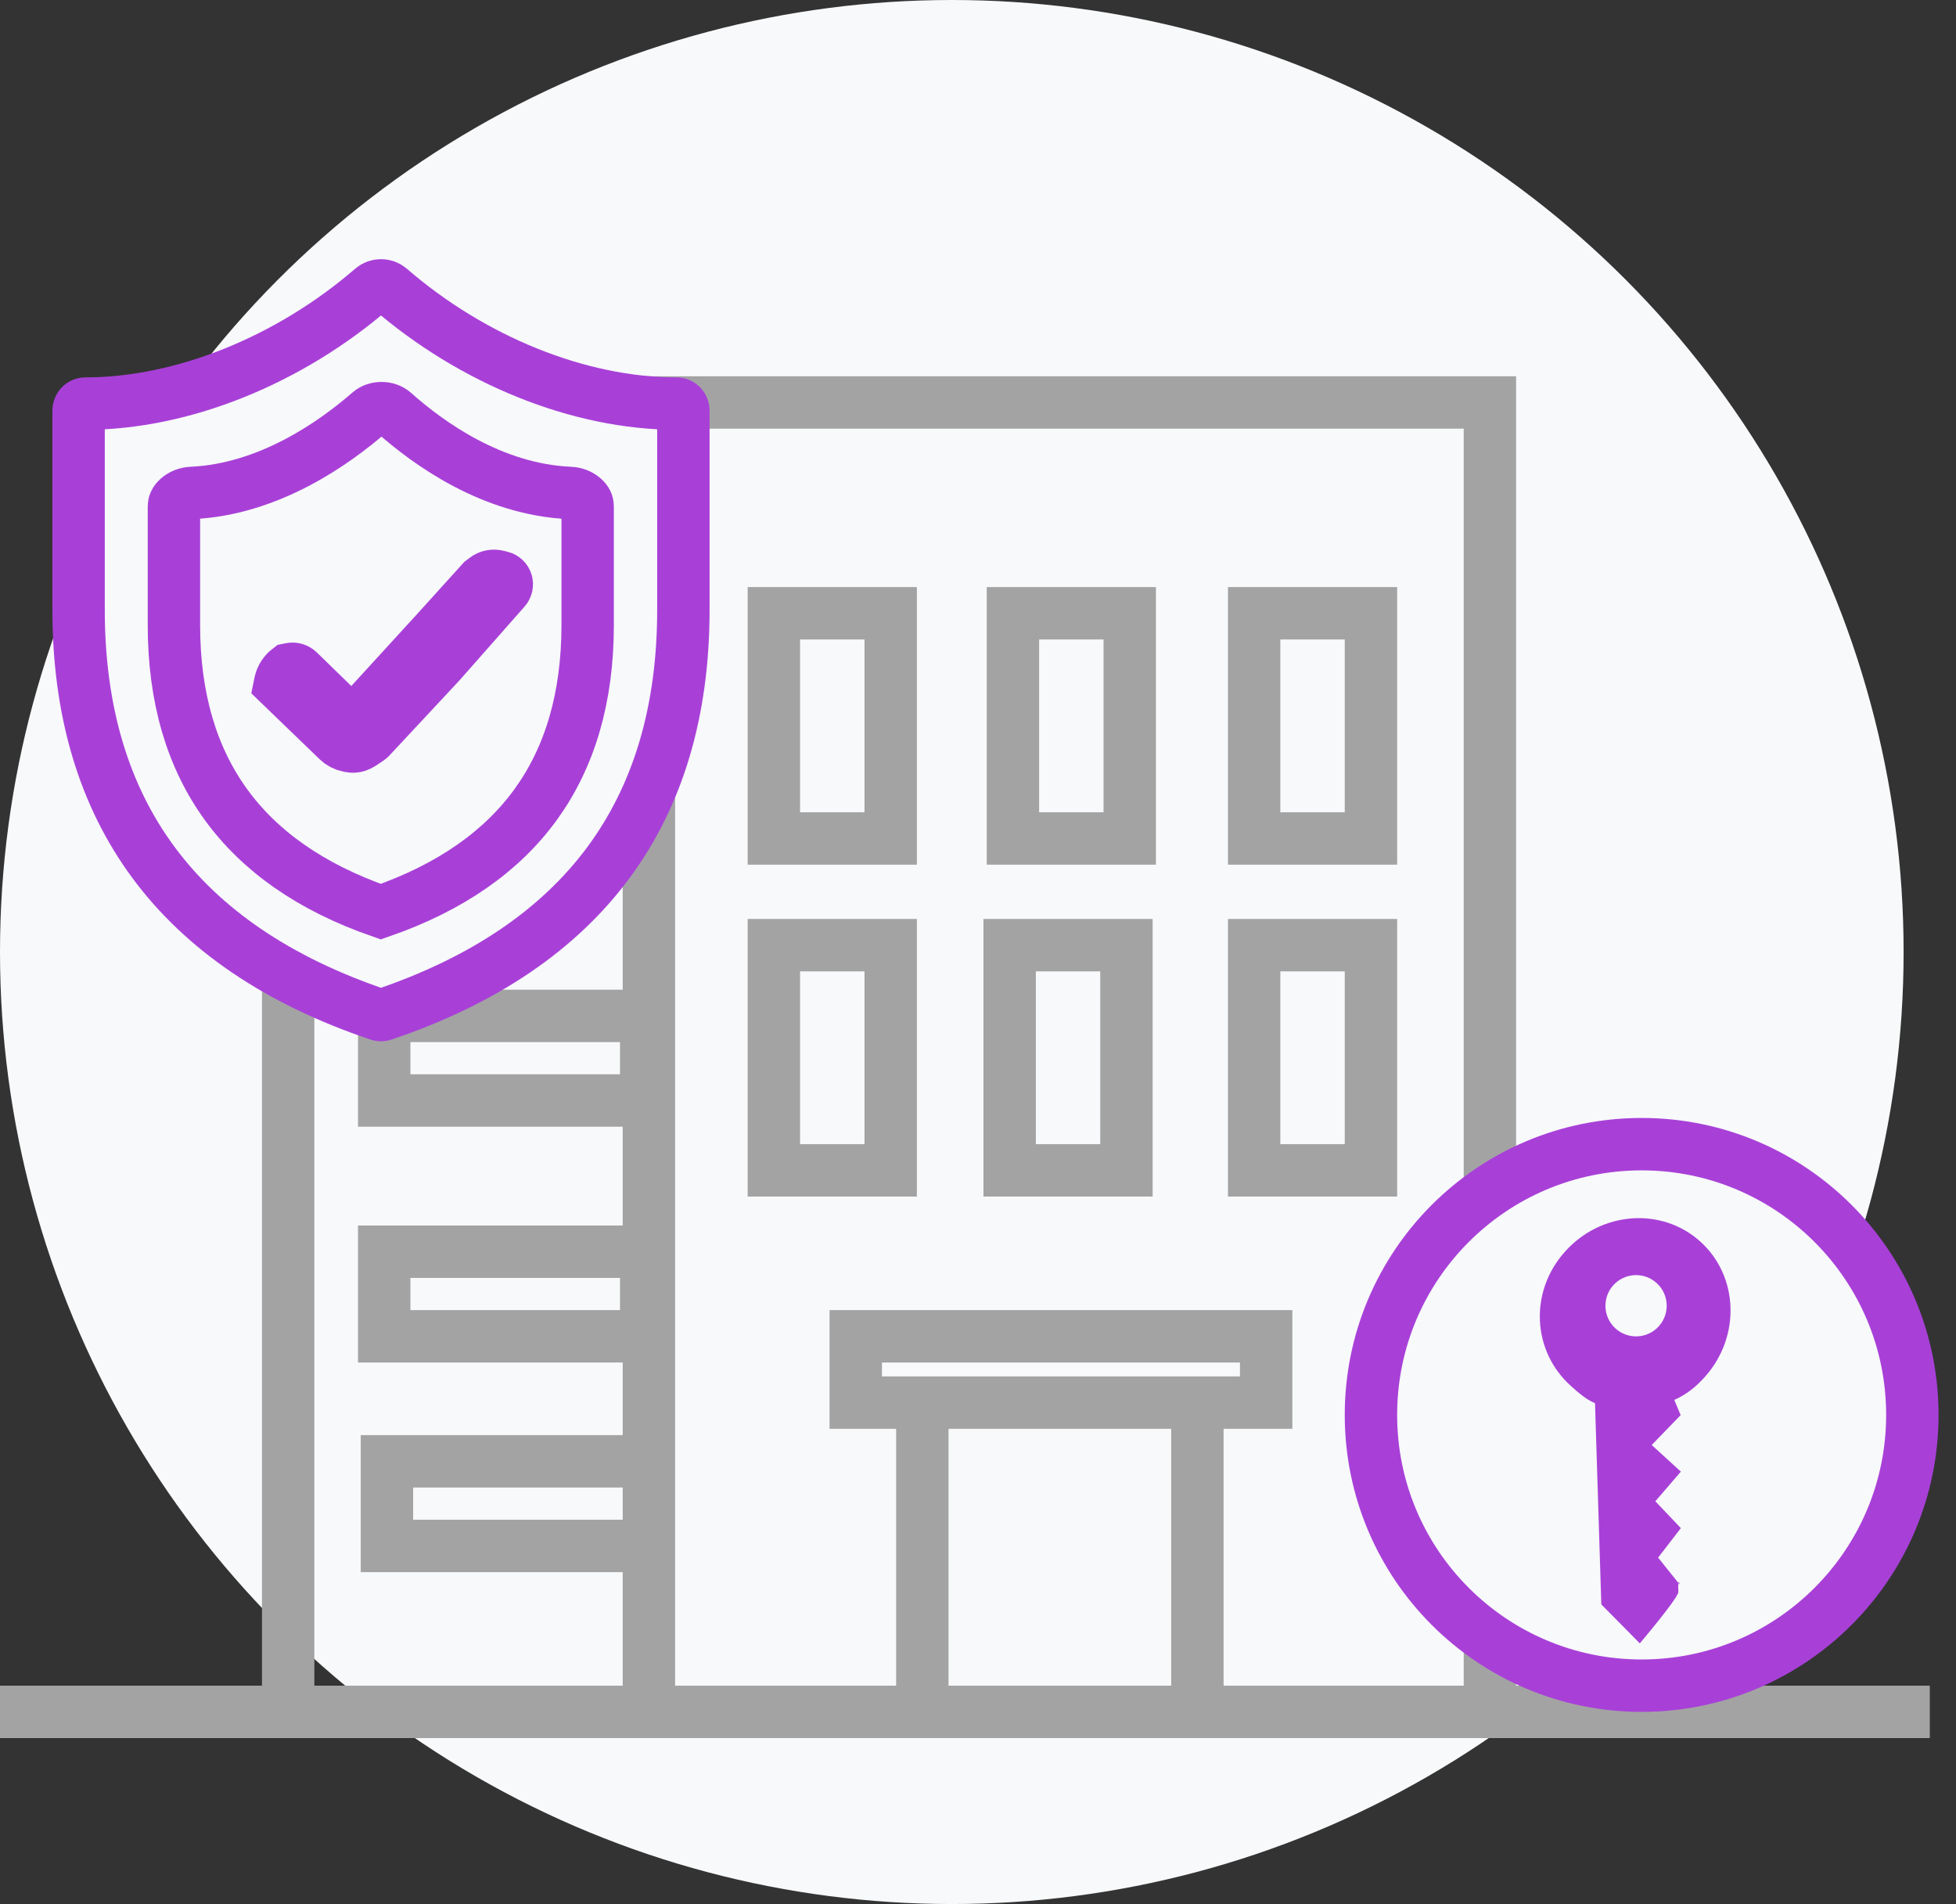
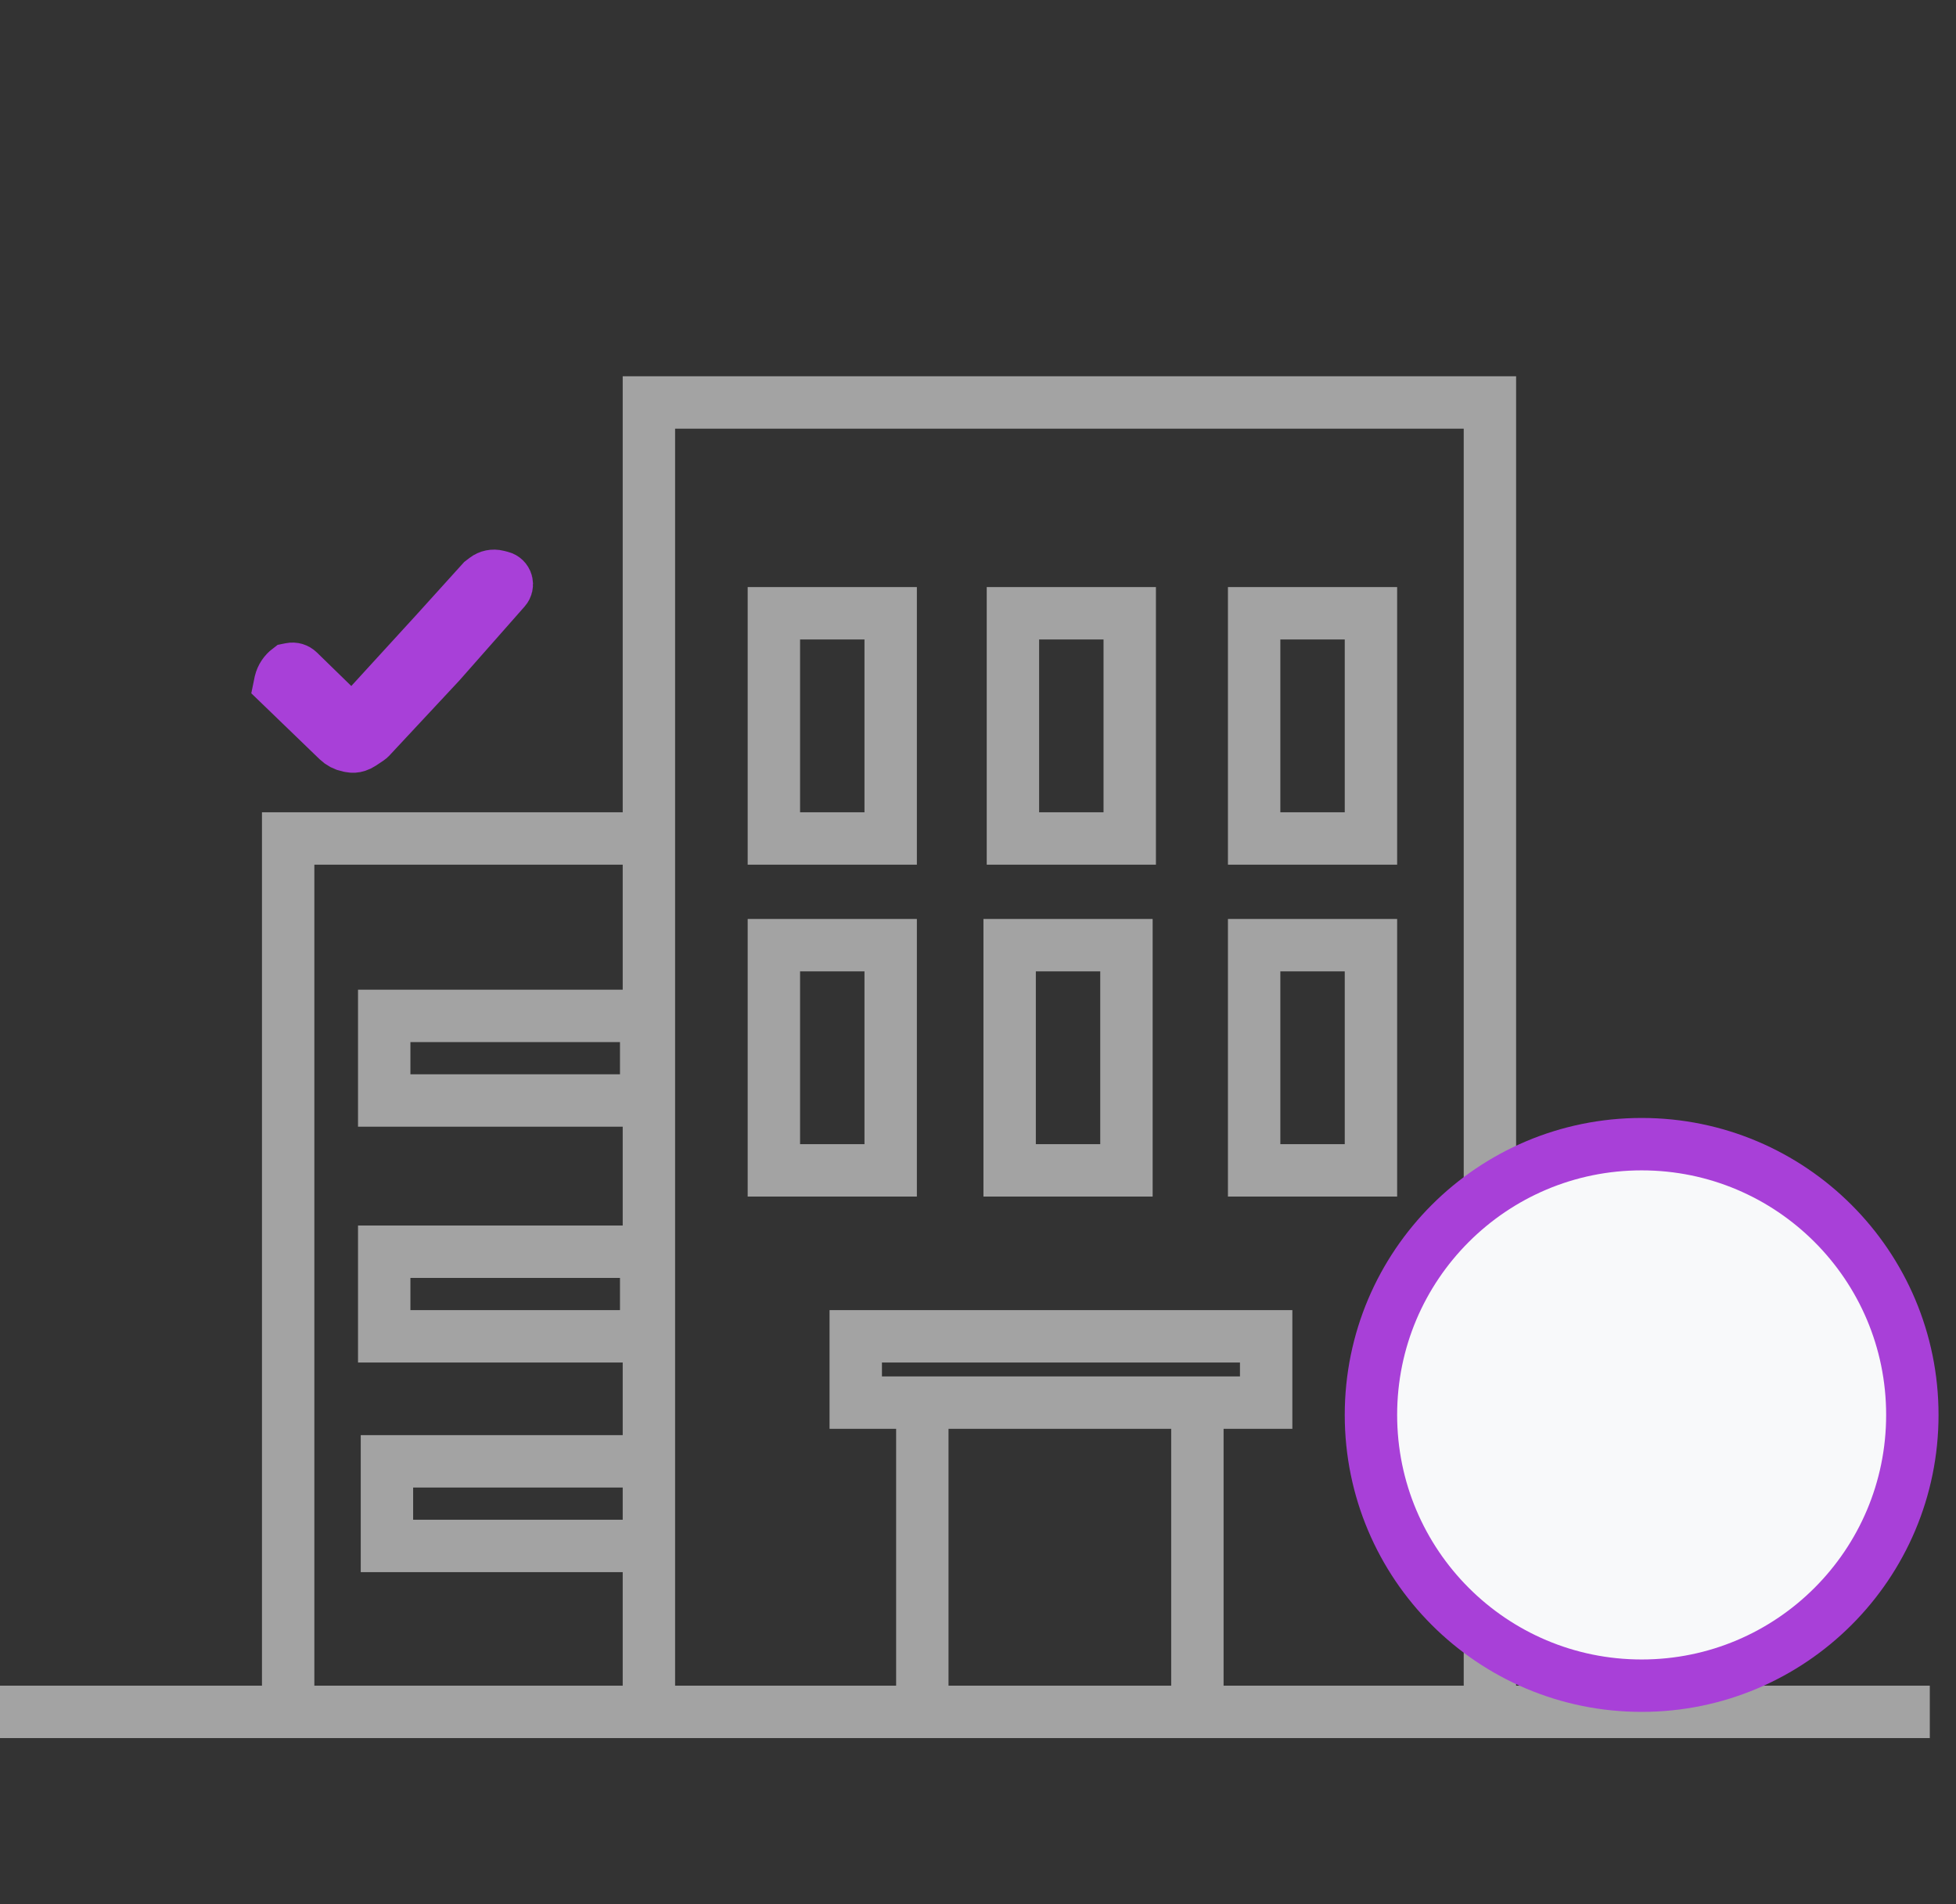
<svg xmlns="http://www.w3.org/2000/svg" width="112" height="109" viewBox="0 0 112 109" fill="none">
  <rect x="0" y="0" width="112" height="109" fill="#333333" stroke="none" />
-   <circle cx="54.5" cy="54.5" r="54.5" fill="#F8F9FA" />
  <path d="M110.5 98L68.562 98M0 98H16.5M68.562 98H85.312V23.04L79.688 23.04H55.312H37.156V38.108V48M68.562 98V80.296M68.562 98H52.812M68.562 80.296H52.812M68.562 80.296H72.5V76.5H49V80.296H52.812M52.812 80.296V98M52.812 98L37.156 98V48M52.812 98L16.5 98M37.156 48H16.5V98M78.5 35.108V48H71.812V35.108H78.5ZM37 58.157V63H22V58.157H37ZM51 35.108V48H44.312V35.108H51ZM64.688 35.108V48H58V35.108H64.688ZM78.5 54.108V67H71.812V54.108H78.5ZM64.5 54.108V67H57.812V54.108H64.5ZM51 54.108V67H44.312V54.108H51ZM37 71.657V76.5H22V71.657H37ZM37.156 83.657V88.5H22.156V83.657H37.156Z" stroke="#A3A3A3" stroke-width="3" />
-   <path d="M21.321 16.516C21.6 16.275 22.035 16.275 22.314 16.517C27.046 20.616 33.159 23.105 38.748 23.105C38.844 23.105 38.94 23.143 39.013 23.217C39.086 23.291 39.13 23.395 39.13 23.506V34.912C39.13 40.769 37.656 45.578 34.832 49.389C32.004 53.204 27.733 56.142 21.932 58.093C21.856 58.118 21.775 58.118 21.699 58.093C15.9 56.142 11.628 53.204 8.8 49.389C5.975 45.578 4.5 40.769 4.5 34.912V23.506C4.5 23.395 4.544 23.291 4.617 23.217C4.69 23.143 4.786 23.105 4.882 23.105C10.469 23.105 16.581 20.612 21.321 16.516Z" fill="#F8F9FA" stroke="#A840D8" stroke-width="3" />
-   <path d="M21.173 23.596C21.532 23.284 22.176 23.286 22.537 23.608C24.506 25.362 28.181 28.034 32.651 28.221C32.943 28.233 33.221 28.352 33.41 28.519C33.59 28.677 33.649 28.837 33.649 28.978V35.782C33.649 39.967 32.619 43.37 30.676 46.053C28.742 48.723 25.815 50.798 21.804 52.19C17.795 50.798 14.868 48.723 12.933 46.053C10.989 43.37 9.959 39.967 9.959 35.782V28.984C9.959 28.843 10.018 28.682 10.2 28.522C10.391 28.352 10.672 28.233 10.967 28.22C15.423 28.022 19.169 25.34 21.173 23.596Z" fill="#F8F9FA" stroke="#A840D8" stroke-width="3" />
  <path d="M27.796 33.13C27.992 32.98 28.245 32.928 28.484 32.988L28.703 33.043C28.849 33.079 28.964 33.191 29.005 33.335C29.044 33.472 29.011 33.62 28.916 33.727L25.19 37.951L21.185 42.244C21.167 42.262 21.147 42.279 21.126 42.293L20.703 42.575C20.622 42.629 20.535 42.672 20.442 42.703C20.323 42.743 20.195 42.75 20.071 42.725L19.945 42.701C19.719 42.656 19.51 42.546 19.344 42.386L16.024 39.182L16.054 39.036C16.127 38.751 16.294 38.498 16.53 38.319L16.651 38.295C16.813 38.262 16.98 38.312 17.099 38.428L19.068 40.346L20.177 41.425L21.222 40.284L25.021 36.132L25.027 36.125L27.604 33.276L27.796 33.13Z" fill="#A840D8" stroke="#A840D8" stroke-width="3" />
  <circle cx="94" cy="81" r="15.5" fill="#F8F9FA" stroke="#A840D8" stroke-width="3" />
  <g clip-path="url(#clip0_1002_2167)">
-     <path d="M89.949 79.341C90.386 79.732 90.81 80.112 91.33 80.329L91.691 91.847L93.895 94.078C93.895 94.078 96.114 91.46 96.103 91.134C96.062 90.165 96.183 90.717 96.183 90.717L94.943 89.169L96.245 87.48L94.784 85.944L96.246 84.246L94.576 82.722L96.233 81.013L95.87 80.143C96.562 79.823 97.077 79.43 97.622 78.822C99.684 76.518 99.558 73.043 97.345 71.063C95.132 69.082 91.671 69.349 89.609 71.653C87.547 73.957 87.736 77.361 89.949 79.341ZM94.85 73.444C95.109 73.675 95.293 73.978 95.379 74.313C95.466 74.649 95.45 75.003 95.335 75.331C95.221 75.658 95.011 75.944 94.734 76.152C94.457 76.36 94.124 76.482 93.778 76.501C93.432 76.52 93.087 76.436 92.789 76.26C92.49 76.084 92.251 75.823 92.1 75.51C91.95 75.197 91.896 74.847 91.945 74.504C91.993 74.16 92.143 73.839 92.374 73.581C92.528 73.409 92.713 73.269 92.921 73.169C93.128 73.069 93.354 73.011 93.584 72.999C93.814 72.986 94.044 73.019 94.261 73.095C94.478 73.171 94.679 73.29 94.85 73.444Z" fill="#A840D8" />
-   </g>
+     </g>
  <defs>
    <clipPath id="clip0_1002_2167">
      <rect width="23.11" height="23.11" fill="white" transform="translate(79 81.556) rotate(-46.379)" />
    </clipPath>
  </defs>
</svg>